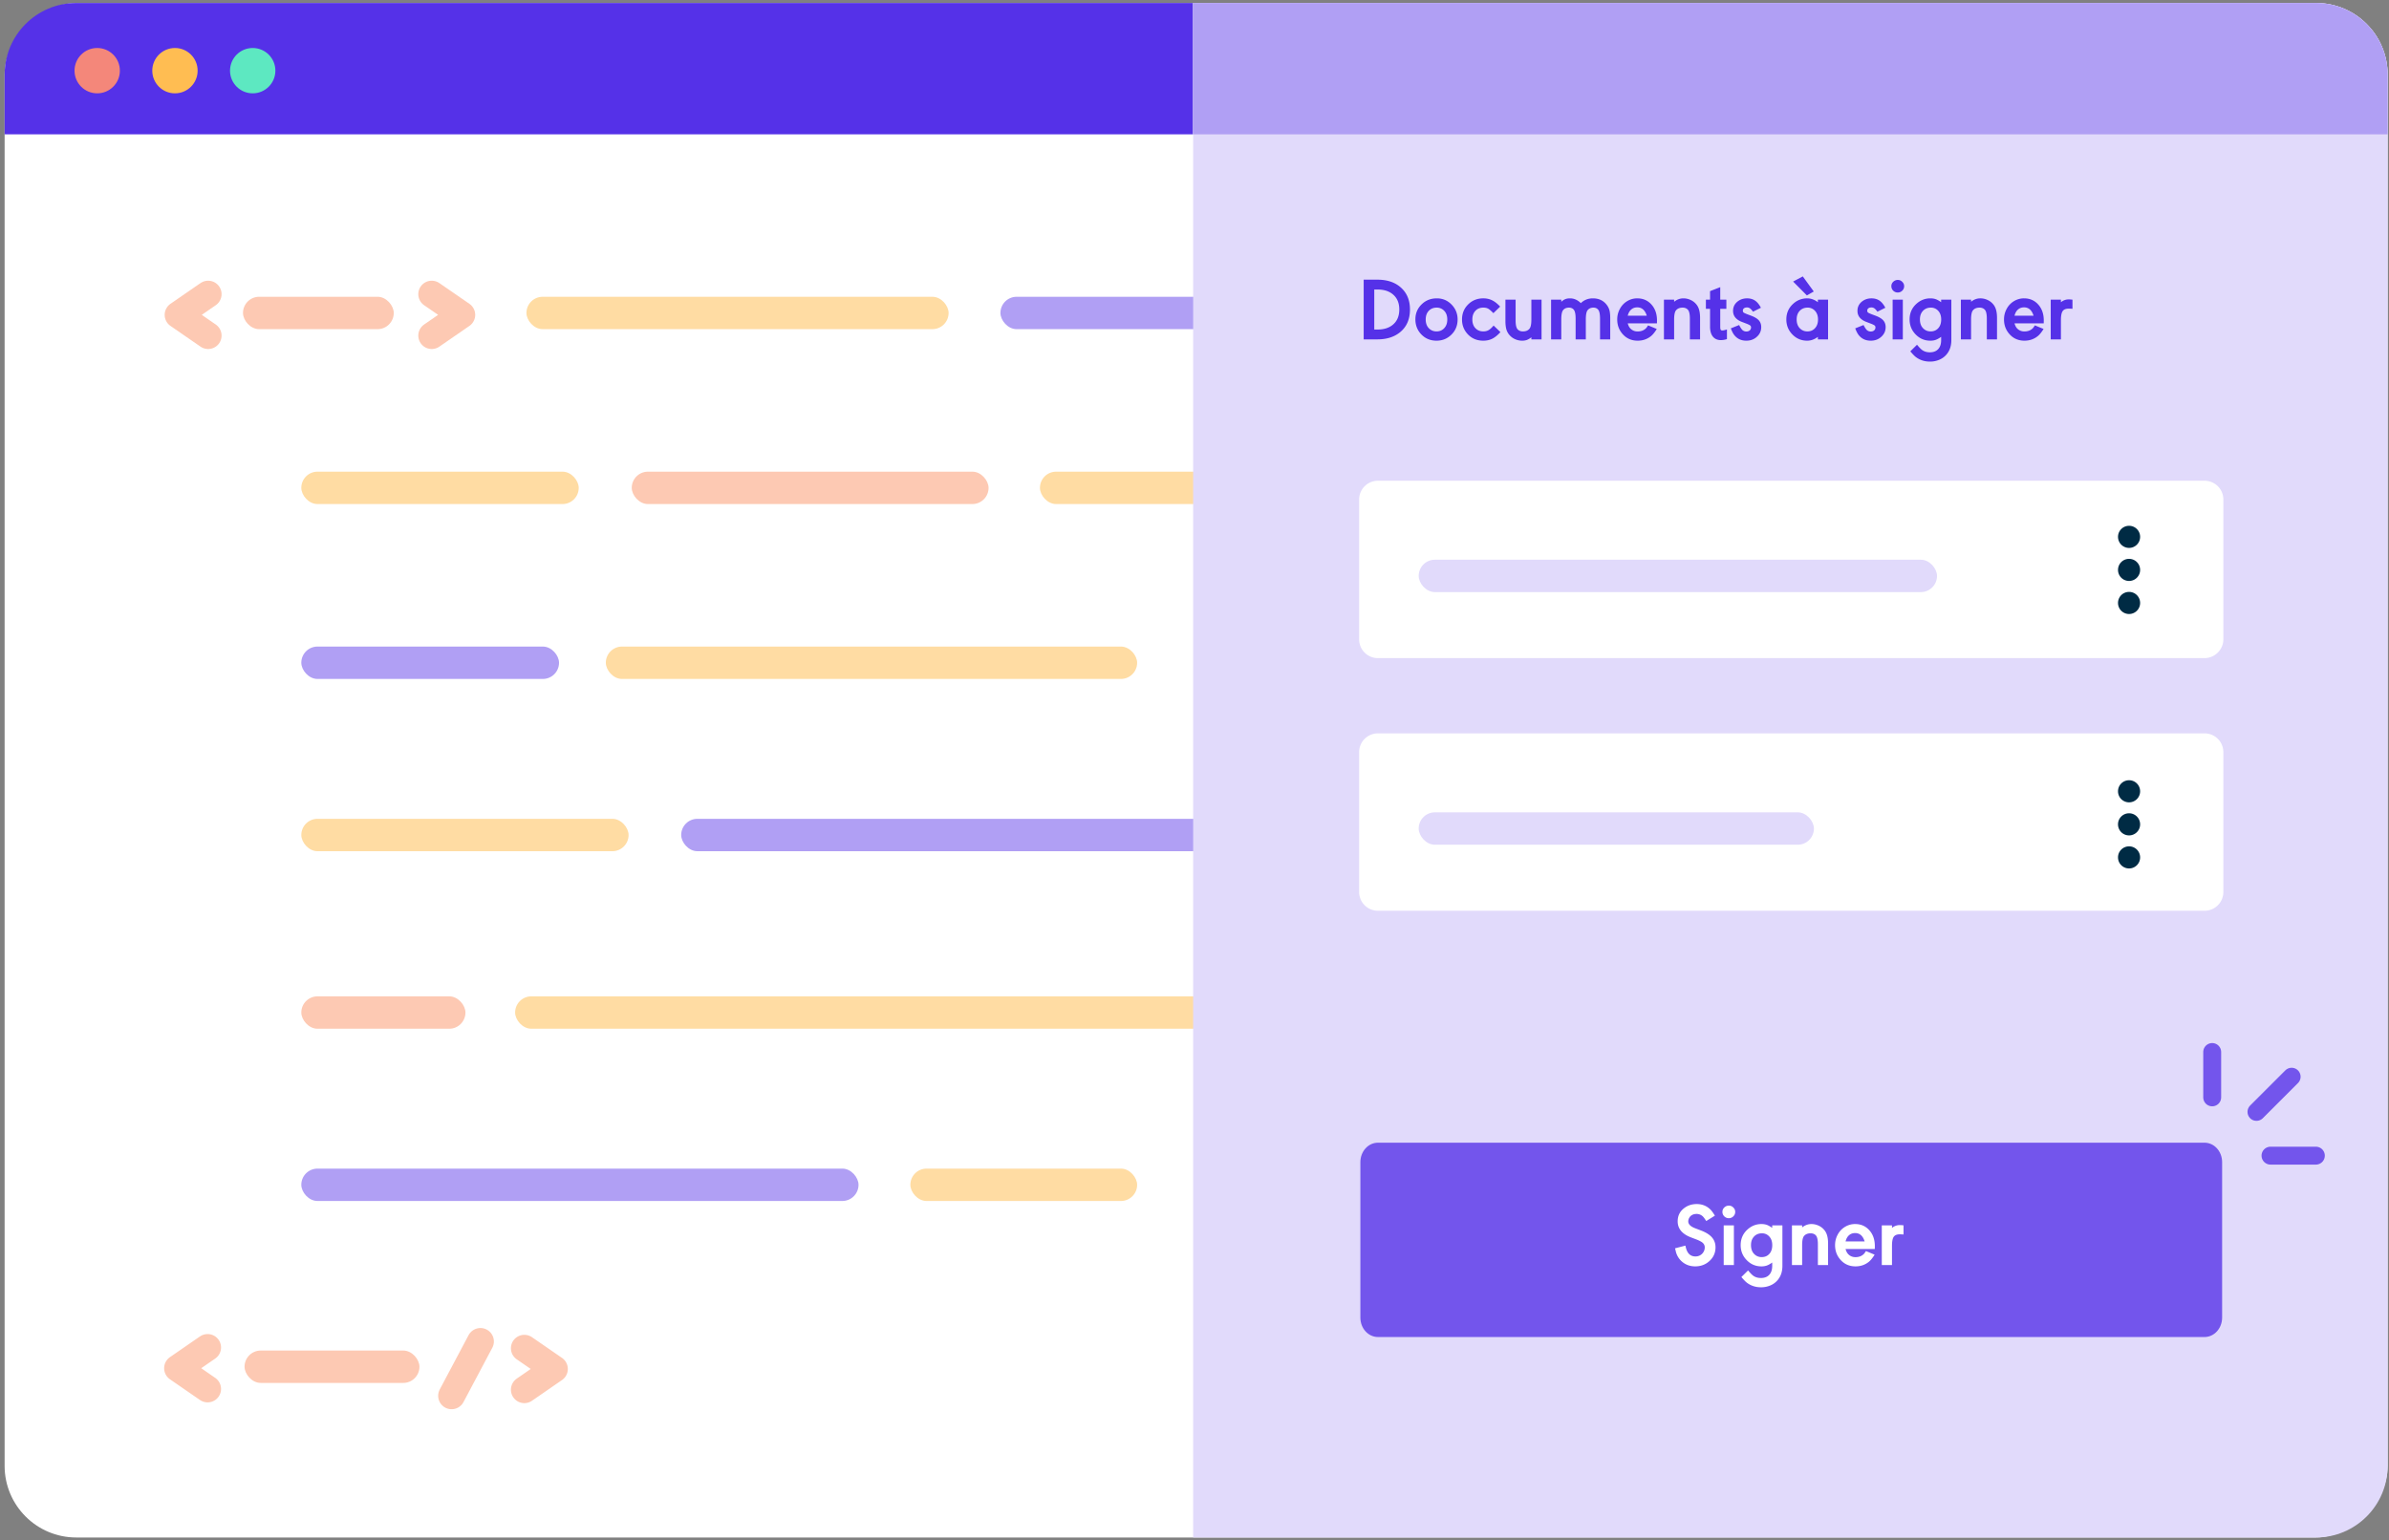
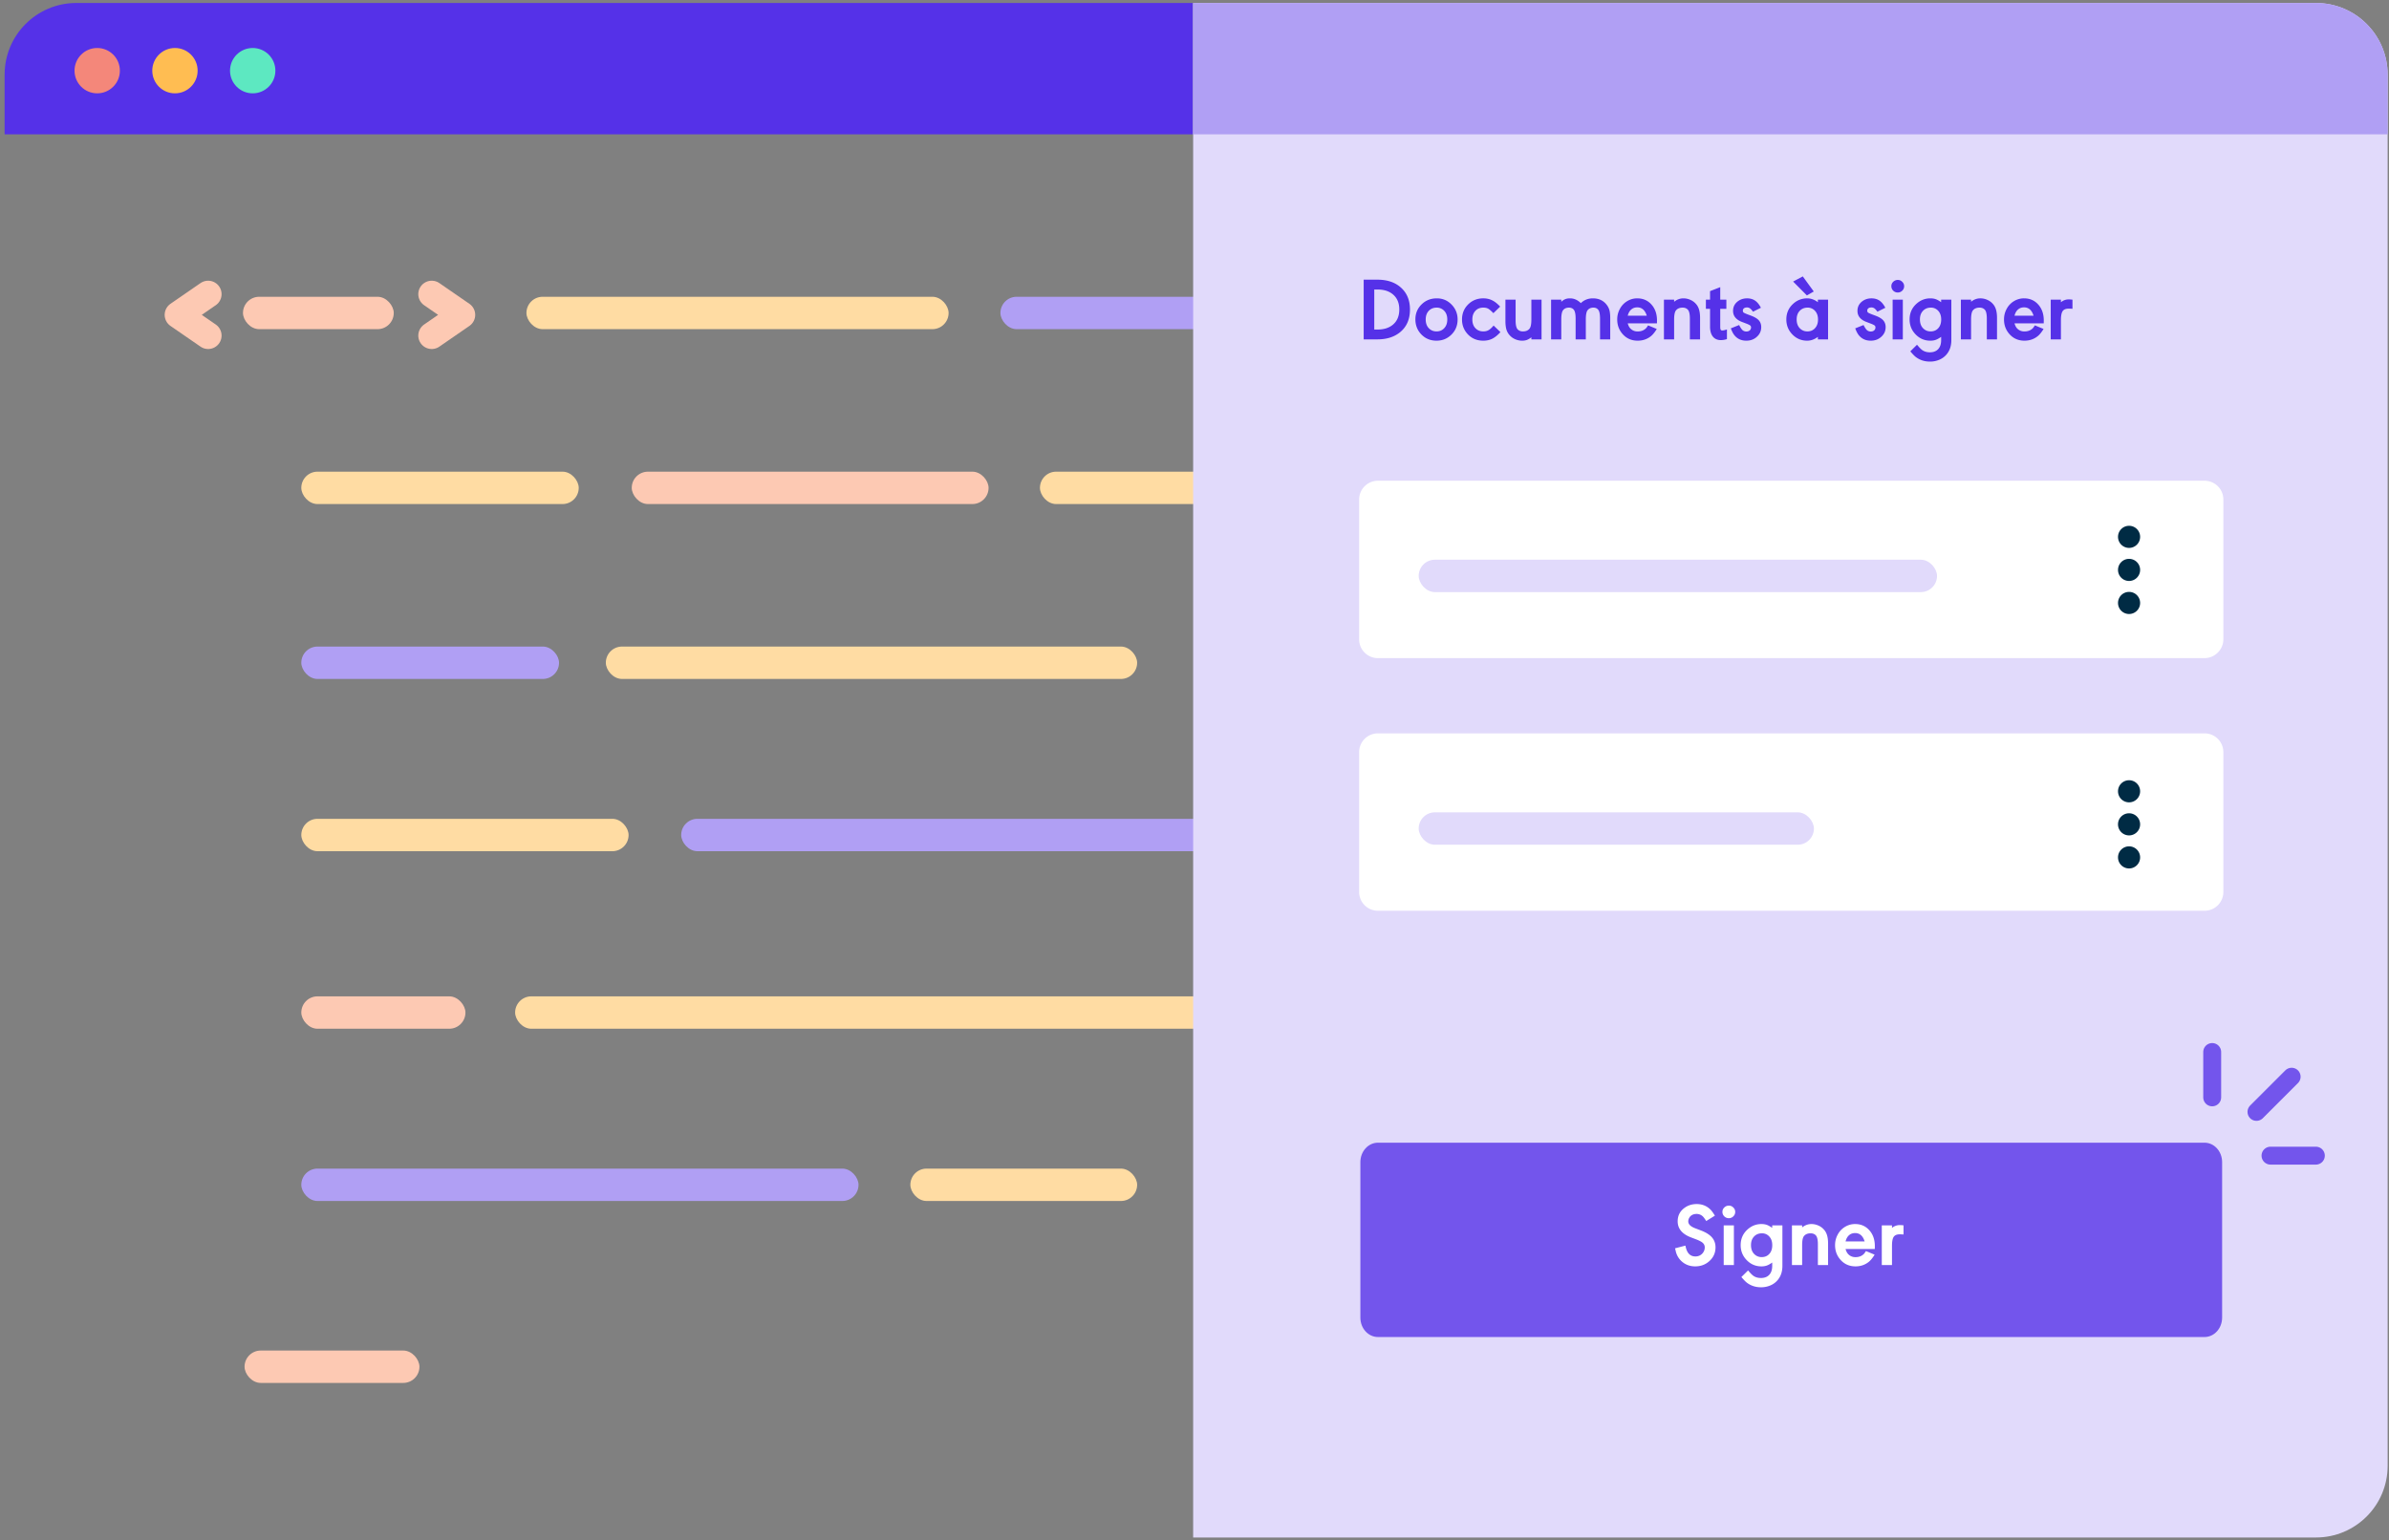
<svg xmlns="http://www.w3.org/2000/svg" width="400" height="258" fill="none">
  <rect width="100%" height="100%" fill="#808080" stroke="none" />
-   <rect x=".773" y="257.5" width="257" height="399" rx="12" transform="rotate(-90 .773 257.5)" fill="#fff" />
  <path d="M.773 12.5c0-6.627 5.372-12 12-12h187v22h-199v-10Z" fill="#5531E8" />
  <circle cx="16.275" cy="11.835" r="3.797" fill="#F4877A" />
  <circle cx="29.293" cy="11.835" r="3.797" fill="#FFBD52" />
  <circle cx="42.311" cy="11.835" r="3.797" fill="#5DE8C1" />
  <rect x="40.684" y="49.704" width="25.244" height="5.424" rx="2.712" fill="#FDC9B3" />
  <rect x="167.507" y="49.704" width="43.154" height="5.424" rx="2.712" fill="#B09FF4" />
  <rect x="88.144" y="49.704" width="70.684" height="5.424" rx="2.712" fill="#FFDCA3" />
  <rect x="50.449" y="166.869" width="27.483" height="5.424" rx="2.712" fill="#FDC9B3" />
  <rect x="86.249" y="166.869" width="119.335" height="5.424" rx="2.712" fill="#FFDCA3" />
  <rect x="50.448" y="108.286" width="43.154" height="5.424" rx="2.712" fill="#B09FF4" />
  <rect x="190.395" y="113.71" width="88.959" height="5.424" rx="2.712" transform="rotate(-180 190.395 113.71)" fill="#FFDCA3" />
  <rect x="50.448" y="195.719" width="93.298" height="5.424" rx="2.712" fill="#B09FF4" />
  <rect x="190.395" y="201.143" width="37.97" height="5.424" rx="2.712" transform="rotate(-180 190.395 201.143)" fill="#FFDCA3" />
  <rect x="105.776" y="78.995" width="59.744" height="5.424" rx="2.712" fill="#FDC9B3" />
  <rect x="50.448" y="78.995" width="46.45" height="5.424" rx="2.712" fill="#FFDCA3" />
  <rect x="174.122" y="78.995" width="47.522" height="5.424" rx="2.712" fill="#FFDCA3" />
  <rect x="50.449" y="137.136" width="54.798" height="5.424" rx="2.712" fill="#FFDCA3" />
  <rect x="114.054" y="137.136" width="90.043" height="5.424" rx="2.712" fill="#B09FF4" />
  <path d="m34.85 49.263-5.03 3.47 5.03 3.47M72.286 56.203l5.03-3.47-5.03-3.47" stroke="#FDC9B3" stroke-width="4.5" stroke-linecap="round" stroke-linejoin="round" />
  <rect x="40.946" y="226.189" width="29.283" height="5.424" rx="2.712" fill="#FDC9B3" />
-   <path d="m80.443 224.668-4.83 9.1M34.76 225.678l-5.03 3.471 5.03 3.47M87.794 232.747l5.03-3.471-5.03-3.47" stroke="#FDC9B3" stroke-width="4.5" stroke-linecap="round" stroke-linejoin="round" />
  <path d="M199.773 257.5V.5h188c6.627 0 12 5.373 12 12v233c0 6.627-5.373 12-12 12h-188Z" fill="#E1DAFB" />
  <path d="M399.773 12.5c0-6.627-5.373-12-12-12h-188v22h200v-10Z" fill="#B09FF4" />
  <path d="M369.112 223.925H230.719c-1.632 0-2.946-1.454-2.946-3.259v-26.027c0-1.805 1.314-3.26 2.946-3.26h138.393c1.632 0 2.947 1.455 2.947 3.26v26.027c0 1.805-1.315 3.259-2.947 3.259Z" fill="#7355EC" />
  <path d="m287.134 203.597-1.45.901c-.239-.371-.422-.62-.549-.747a1.488 1.488 0 0 0-1.069-.44c-.279 0-.521.054-.726.161a1.195 1.195 0 0 0-.483.455 1.228 1.228 0 0 0-.183.637c0 .473.388.857 1.164 1.15l.938.359c.815.307 1.423.681 1.824 1.12.424.469.637 1.038.637 1.707 0 .966-.376 1.765-1.128 2.395-.63.532-1.387.798-2.271.798-.864 0-1.604-.266-2.219-.798a3.217 3.217 0 0 1-1.025-1.678 19.462 19.462 0 0 0-.132-.549l1.729-.454.087.359c.245.972.777 1.457 1.597 1.457.454 0 .833-.156 1.135-.468.284-.303.425-.652.425-1.048 0-.332-.139-.608-.417-.827-.22-.166-.557-.337-1.011-.513l-.901-.344c-1.47-.567-2.205-1.46-2.205-2.681 0-.942.376-1.689 1.128-2.241.586-.435 1.272-.652 2.058-.652.923 0 1.697.315 2.322.945.186.185.427.517.725.996Zm3.179 1.626v6.65h-1.706v-6.65h1.706Zm-.835-3.303c.288 0 .535.105.74.315.21.205.315.449.315.732 0 .293-.105.542-.315.747a1.027 1.027 0 0 1-.755.308 1.05 1.05 0 0 1-.761-.308 1.025 1.025 0 0 1-.308-.754c0-.288.105-.533.315-.733.21-.205.466-.307.769-.307Zm7.251 9.528c-.342.245-.644.413-.908.506a2.66 2.66 0 0 1-.901.139c-1.016 0-1.873-.388-2.571-1.165-.6-.668-.901-1.464-.901-2.387 0-1.07.388-1.951 1.165-2.644.669-.596 1.438-.894 2.307-.894.347 0 .649.047.908.139.259.093.559.262.901.506v-.425h1.707v6.782c0 .972-.271 1.773-.813 2.402a3.186 3.186 0 0 1-1.209.879 3.916 3.916 0 0 1-1.56.308c-.928 0-1.733-.269-2.417-.806-.185-.146-.476-.449-.871-.908l1.12-1.106c.112.132.198.23.256.293.289.332.533.557.733.674.332.2.72.3 1.164.3.601 0 1.065-.178 1.392-.534.332-.357.498-.857.498-1.502v-.557Zm-1.721-4.892c-.606 0-1.084.225-1.436.674-.263.337-.395.769-.395 1.296 0 .635.178 1.133.534 1.494a1.7 1.7 0 0 0 1.26.52c.586 0 1.048-.224 1.385-.674.253-.346.38-.788.38-1.325 0-.62-.173-1.111-.52-1.472a1.59 1.59 0 0 0-1.208-.513Zm6.731-.982c.473-.38.989-.571 1.545-.571.391 0 .769.078 1.136.235.366.156.676.373.93.651.258.274.444.601.556.982.118.381.176.857.176 1.428v3.574h-1.706v-3.464c0-.747-.11-1.245-.33-1.494-.215-.239-.51-.359-.886-.359-.493 0-.865.154-1.114.461-.205.254-.307.764-.307 1.531v3.325h-1.707v-6.65h1.707v.351Zm7.273 3.611c.097.362.239.642.425.843.327.346.739.52 1.237.52.581 0 1.053-.183 1.414-.55.068-.073.181-.229.337-.468l1.45.6c-.332.547-.659.95-.981 1.209-.63.503-1.368.754-2.212.754-1.055 0-1.912-.388-2.571-1.165-.571-.668-.857-1.464-.857-2.387 0-.63.144-1.214.432-1.751a3.326 3.326 0 0 1 1.26-1.333 3.22 3.22 0 0 1 1.662-.454c.972 0 1.766.347 2.381 1.04.615.689.923 1.577.923 2.666 0 .098-.003.257-.008.476h-4.892Zm3.193-1.274c-.293-.933-.825-1.399-1.597-1.399-.4 0-.739.122-1.018.366-.273.239-.466.584-.578 1.033h3.193Zm4.578-2.256a1.981 1.981 0 0 1 1.304-.476c.17 0 .38.015.629.044v1.531a8.646 8.646 0 0 0-.615-.03c-.498 0-.842.142-1.033.425-.19.278-.285.786-.285 1.524v3.2h-1.707v-6.65h1.707v.432Z" fill="#fff" />
  <path d="M228.327 46.84h2.293c1.513 0 2.744.372 3.691 1.114 1.177.923 1.765 2.215 1.765 3.875 0 1.69-.588 2.988-1.765 3.896-.962.742-2.192 1.113-3.691 1.113h-2.293v-9.997Zm1.773 1.649v6.701h.564c1.02 0 1.848-.251 2.483-.754.761-.6 1.142-1.47 1.142-2.607 0-1.123-.381-1.985-1.142-2.586-.635-.503-1.463-.754-2.483-.754h-.564Zm10.481 1.48c1.02 0 1.877.385 2.57 1.157.601.668.901 1.462.901 2.38 0 1.074-.388 1.96-1.164 2.659-.659.595-1.448.893-2.366.893-1.069 0-1.951-.386-2.644-1.157-.596-.67-.894-1.475-.894-2.417 0-1.05.389-1.924 1.165-2.622.659-.596 1.47-.894 2.432-.894Zm-.03 1.552c-.61 0-1.091.225-1.443.674-.263.342-.395.779-.395 1.31 0 .626.178 1.119.535 1.48.341.347.766.52 1.274.52.591 0 1.06-.227 1.406-.68.264-.343.396-.782.396-1.32 0-.62-.178-1.11-.535-1.471a1.67 1.67 0 0 0-1.238-.513Zm9.493.93c-.376-.39-.669-.642-.879-.754-.21-.117-.481-.176-.813-.176-.616 0-1.094.225-1.436.674-.264.342-.395.779-.395 1.31 0 .626.178 1.119.534 1.48.337.347.772.52 1.304.52.332 0 .625-.07.879-.212.254-.146.535-.403.842-.77l1.143 1.1c-.464.512-.918.88-1.363 1.105-.444.22-.947.33-1.508.33-1.089 0-1.978-.386-2.666-1.157-.596-.674-.894-1.47-.894-2.388 0-1.074.388-1.96 1.165-2.658.659-.591 1.457-.887 2.395-.887.546 0 1.037.108 1.472.322.439.21.891.565 1.355 1.063l-1.135 1.098Zm6.357 4.036a2.86 2.86 0 0 1-.747.447 2.306 2.306 0 0 1-.798.124c-.391 0-.77-.078-1.136-.234a2.647 2.647 0 0 1-.93-.652 2.45 2.45 0 0 1-.564-.982c-.112-.38-.168-.856-.168-1.428v-3.574h1.706v3.464c0 .752.11 1.25.33 1.495.22.239.517.358.893.358.494 0 .862-.153 1.106-.461.205-.254.308-.764.308-1.53v-3.326h1.706v6.65h-1.706v-.351Zm8.284-5.72c.556-.533 1.228-.799 2.014-.799.952 0 1.701.332 2.248.996.298.362.489.755.572 1.18.058.327.088.7.088 1.12v3.574H267.9v-3.457c0-.757-.103-1.26-.308-1.508-.19-.235-.454-.352-.791-.352-.439 0-.771.151-.996.454-.19.254-.285.77-.285 1.545v3.318h-1.707v-3.457c0-.757-.102-1.26-.308-1.508-.19-.235-.459-.352-.805-.352-.445 0-.779.151-1.004.454-.19.254-.285.77-.285 1.545v3.318h-1.707v-6.65h1.707v.352c.254-.22.486-.37.696-.447.209-.083.466-.125.769-.125.668 0 1.272.266 1.809.799Zm7.851 3.383c.098.362.239.642.425.843.327.346.74.52 1.238.52.581 0 1.052-.183 1.413-.55.069-.073.181-.23.337-.468l1.45.6c-.332.547-.659.95-.981 1.209-.63.503-1.367.754-2.212.754-1.055 0-1.912-.388-2.571-1.164-.571-.67-.857-1.465-.857-2.388 0-.63.144-1.214.433-1.75a3.31 3.31 0 0 1 1.259-1.334 3.214 3.214 0 0 1 1.663-.454c.972 0 1.765.347 2.38 1.04.615.689.923 1.577.923 2.666 0 .098-.002.257-.007.476h-4.893Zm3.194-1.274c-.293-.933-.826-1.399-1.597-1.399-.401 0-.74.122-1.018.366-.274.24-.467.584-.579 1.033h3.194Zm4.577-2.336c.474-.381.989-.572 1.546-.572.39 0 .769.078 1.135.235.366.156.676.373.93.651.259.274.444.601.557.982.117.38.175.857.175 1.428v3.574h-1.706v-3.464c0-.747-.11-1.245-.33-1.494-.215-.24-.51-.359-.886-.359-.493 0-.864.154-1.113.461-.205.254-.308.765-.308 1.531v3.325h-1.706v-6.65h1.706v.352Zm7.72 1.186v2.966c0 .25.022.42.066.513.049.093.139.14.271.14.166 0 .427-.057.784-.17v1.62a3.416 3.416 0 0 1-.989.168c-.591 0-1.045-.195-1.363-.586-.317-.396-.476-.957-.476-1.685v-2.966h-.695v-1.538h.695V48.76l1.707-.667v2.095h1.025v1.538h-1.025Zm6.811-.183-1.325.66c-.191-.27-.359-.455-.506-.558a.837.837 0 0 0-.505-.153c-.21 0-.378.049-.505.146a.472.472 0 0 0-.183.388c0 .147.043.254.131.323.093.068.33.175.711.322l.608.227c.429.166.774.356 1.032.571.396.327.594.767.594 1.319 0 .669-.264 1.225-.791 1.67-.464.4-1.031.6-1.7.6-.888 0-1.582-.34-2.08-1.018-.175-.24-.349-.588-.52-1.047l1.392-.557c.21.415.4.7.571.857a.955.955 0 0 0 .645.227c.234 0 .422-.064.564-.19a.64.64 0 0 0 .212-.498.39.39 0 0 0-.154-.33c-.102-.083-.334-.193-.695-.33l-.674-.256c-.991-.38-1.487-.996-1.487-1.846 0-.64.246-1.16.74-1.56.454-.361.988-.542 1.604-.542.522 0 .966.125 1.333.374.371.249.7.65.988 1.201Zm5.391-4.387 1.619-.864 1.838 2.526-1.15.66-2.307-2.322Zm5.852 9.682h-1.706v-.424c-.567.43-1.163.644-1.788.644-1.035 0-1.899-.388-2.592-1.164-.601-.67-.901-1.465-.901-2.388 0-1.07.388-1.95 1.164-2.644a3.379 3.379 0 0 1 2.329-.894c.625 0 1.221.215 1.788.645v-.425h1.706v6.65Zm-3.428-5.317c-.605 0-1.084.225-1.435.674-.264.337-.396.774-.396 1.31 0 .626.179 1.119.535 1.48.342.347.762.52 1.26.52.586 0 1.05-.227 1.391-.68.259-.343.389-.782.389-1.32 0-.614-.176-1.105-.528-1.471a1.615 1.615 0 0 0-1.216-.513Zm13.016.022-1.326.66c-.191-.27-.359-.455-.506-.558a.837.837 0 0 0-.505-.153c-.21 0-.378.049-.505.146a.472.472 0 0 0-.183.388c0 .147.044.254.131.323.093.068.33.175.711.322l.608.227c.429.166.774.356 1.033.571.395.327.593.767.593 1.319 0 .669-.264 1.225-.791 1.67-.464.4-1.031.6-1.699.6-.889 0-1.582-.34-2.081-1.018-.175-.24-.349-.588-.52-1.047l1.392-.557c.21.415.4.7.571.857a.955.955 0 0 0 .645.227c.234 0 .422-.064.564-.19a.64.64 0 0 0 .212-.498.39.39 0 0 0-.154-.33c-.102-.083-.334-.193-.695-.33l-.674-.256c-.991-.38-1.487-.996-1.487-1.846 0-.64.247-1.16.74-1.56.454-.361.989-.542 1.604-.542.522 0 .967.125 1.333.374.371.249.7.65.989 1.201Zm2.929-1.355v6.65h-1.706v-6.65h1.706Zm-.835-3.303c.288 0 .535.105.74.315.21.205.315.449.315.732 0 .293-.105.542-.315.747a1.026 1.026 0 0 1-.754.308 1.05 1.05 0 0 1-1.07-1.062c0-.288.105-.532.315-.733a1.06 1.06 0 0 1 .769-.307Zm7.251 9.529c-.342.244-.644.412-.908.505-.259.093-.559.14-.901.14-1.015 0-1.872-.39-2.571-1.165-.6-.67-.901-1.465-.901-2.388 0-1.07.389-1.95 1.165-2.644.669-.596 1.438-.894 2.307-.894.347 0 .65.047.908.14.259.092.559.26.901.505v-.425h1.707v6.782c0 .972-.271 1.773-.813 2.403-.322.38-.725.673-1.209.879a3.916 3.916 0 0 1-1.56.307c-.928 0-1.733-.268-2.417-.806-.185-.146-.476-.449-.871-.908l1.12-1.106c.113.132.198.23.257.293.288.332.532.557.732.674.332.2.72.3 1.165.3.6 0 1.064-.178 1.391-.534.332-.357.498-.857.498-1.502v-.556Zm-1.721-4.893c-.605 0-1.084.225-1.436.674-.263.337-.395.769-.395 1.296 0 .635.178 1.133.535 1.494.341.347.761.52 1.259.52.586 0 1.048-.224 1.385-.674.254-.346.381-.788.381-1.325 0-.62-.174-1.111-.52-1.472a1.595 1.595 0 0 0-1.209-.513Zm6.731-.981c.474-.381.989-.572 1.545-.572.391 0 .769.078 1.136.235.366.156.676.373.93.651.259.274.444.601.556.982.118.38.176.857.176 1.428v3.574h-1.706v-3.464c0-.747-.11-1.245-.33-1.494-.215-.24-.51-.359-.886-.359-.493 0-.864.154-1.113.461-.205.254-.308.765-.308 1.531v3.325h-1.707v-6.65h1.707v.352Zm7.273 3.61c.098.362.239.642.425.843.327.346.739.52 1.238.52.581 0 1.052-.183 1.413-.55.068-.073.181-.23.337-.468l1.45.6c-.332.547-.659.95-.981 1.209-.63.503-1.367.754-2.212.754-1.055 0-1.912-.388-2.571-1.164-.571-.67-.857-1.465-.857-2.388 0-.63.144-1.214.432-1.75a3.32 3.32 0 0 1 1.26-1.334 3.214 3.214 0 0 1 1.663-.454c.971 0 1.765.347 2.38 1.04.615.689.923 1.577.923 2.666 0 .098-.003.257-.007.476h-4.893Zm3.193-1.274c-.293-.933-.825-1.399-1.596-1.399-.401 0-.74.122-1.018.366-.274.24-.467.584-.579 1.033h3.193Zm4.578-2.256a1.98 1.98 0 0 1 1.304-.476c.171 0 .381.015.63.044v1.53a8.86 8.86 0 0 0-.616-.029c-.498 0-.842.142-1.032.425-.191.279-.286.786-.286 1.524v3.2h-1.707v-6.65h1.707v.432Z" fill="#5531E8" />
  <path d="M369.112 152.324H230.719a2.933 2.933 0 0 1-2.946-2.933v-23.424a2.934 2.934 0 0 1 2.946-2.934h138.393a2.935 2.935 0 0 1 2.947 2.934v23.424a2.934 2.934 0 0 1-2.947 2.933Z" fill="#fff" stroke="#fff" stroke-width=".415" />
  <rect x="237.536" y="136.052" width="66.176" height="5.424" rx="2.712" fill="#E1DAFB" />
  <path fill-rule="evenodd" clip-rule="evenodd" d="M358.33 132.525a1.851 1.851 0 1 1-3.702.002 1.851 1.851 0 0 1 3.702-.002ZM358.33 138.061a1.852 1.852 0 1 1-3.704 0 1.852 1.852 0 0 1 3.704 0ZM358.33 143.597a1.851 1.851 0 1 1-3.702.002 1.851 1.851 0 0 1 3.702-.002Z" fill="#002B44" />
  <path d="M369.112 110.015H230.719a2.934 2.934 0 0 1-2.946-2.934V83.657a2.934 2.934 0 0 1 2.946-2.933h138.393a2.935 2.935 0 0 1 2.947 2.933v23.424c0 1.58-1.315 2.934-2.947 2.934Z" fill="#fff" stroke="#fff" stroke-width=".415" />
  <rect x="237.536" y="93.742" width="86.789" height="5.424" rx="2.712" fill="#E1DAFB" />
  <path fill-rule="evenodd" clip-rule="evenodd" d="M358.33 89.912a1.851 1.851 0 1 1-3.702 0 1.851 1.851 0 0 1 3.702 0ZM358.33 95.448a1.851 1.851 0 1 1-3.702 0 1.851 1.851 0 0 1 3.702 0ZM358.33 100.983a1.85 1.85 0 1 1-3.702 0 1.85 1.85 0 0 1 3.702 0Z" fill="#002B44" />
  <path d="M370.397 183.785v-7.594M380.16 193.549h7.594M377.81 186.219l5.888-5.888" stroke="#7355EC" stroke-width="3" stroke-linecap="round" />
</svg>